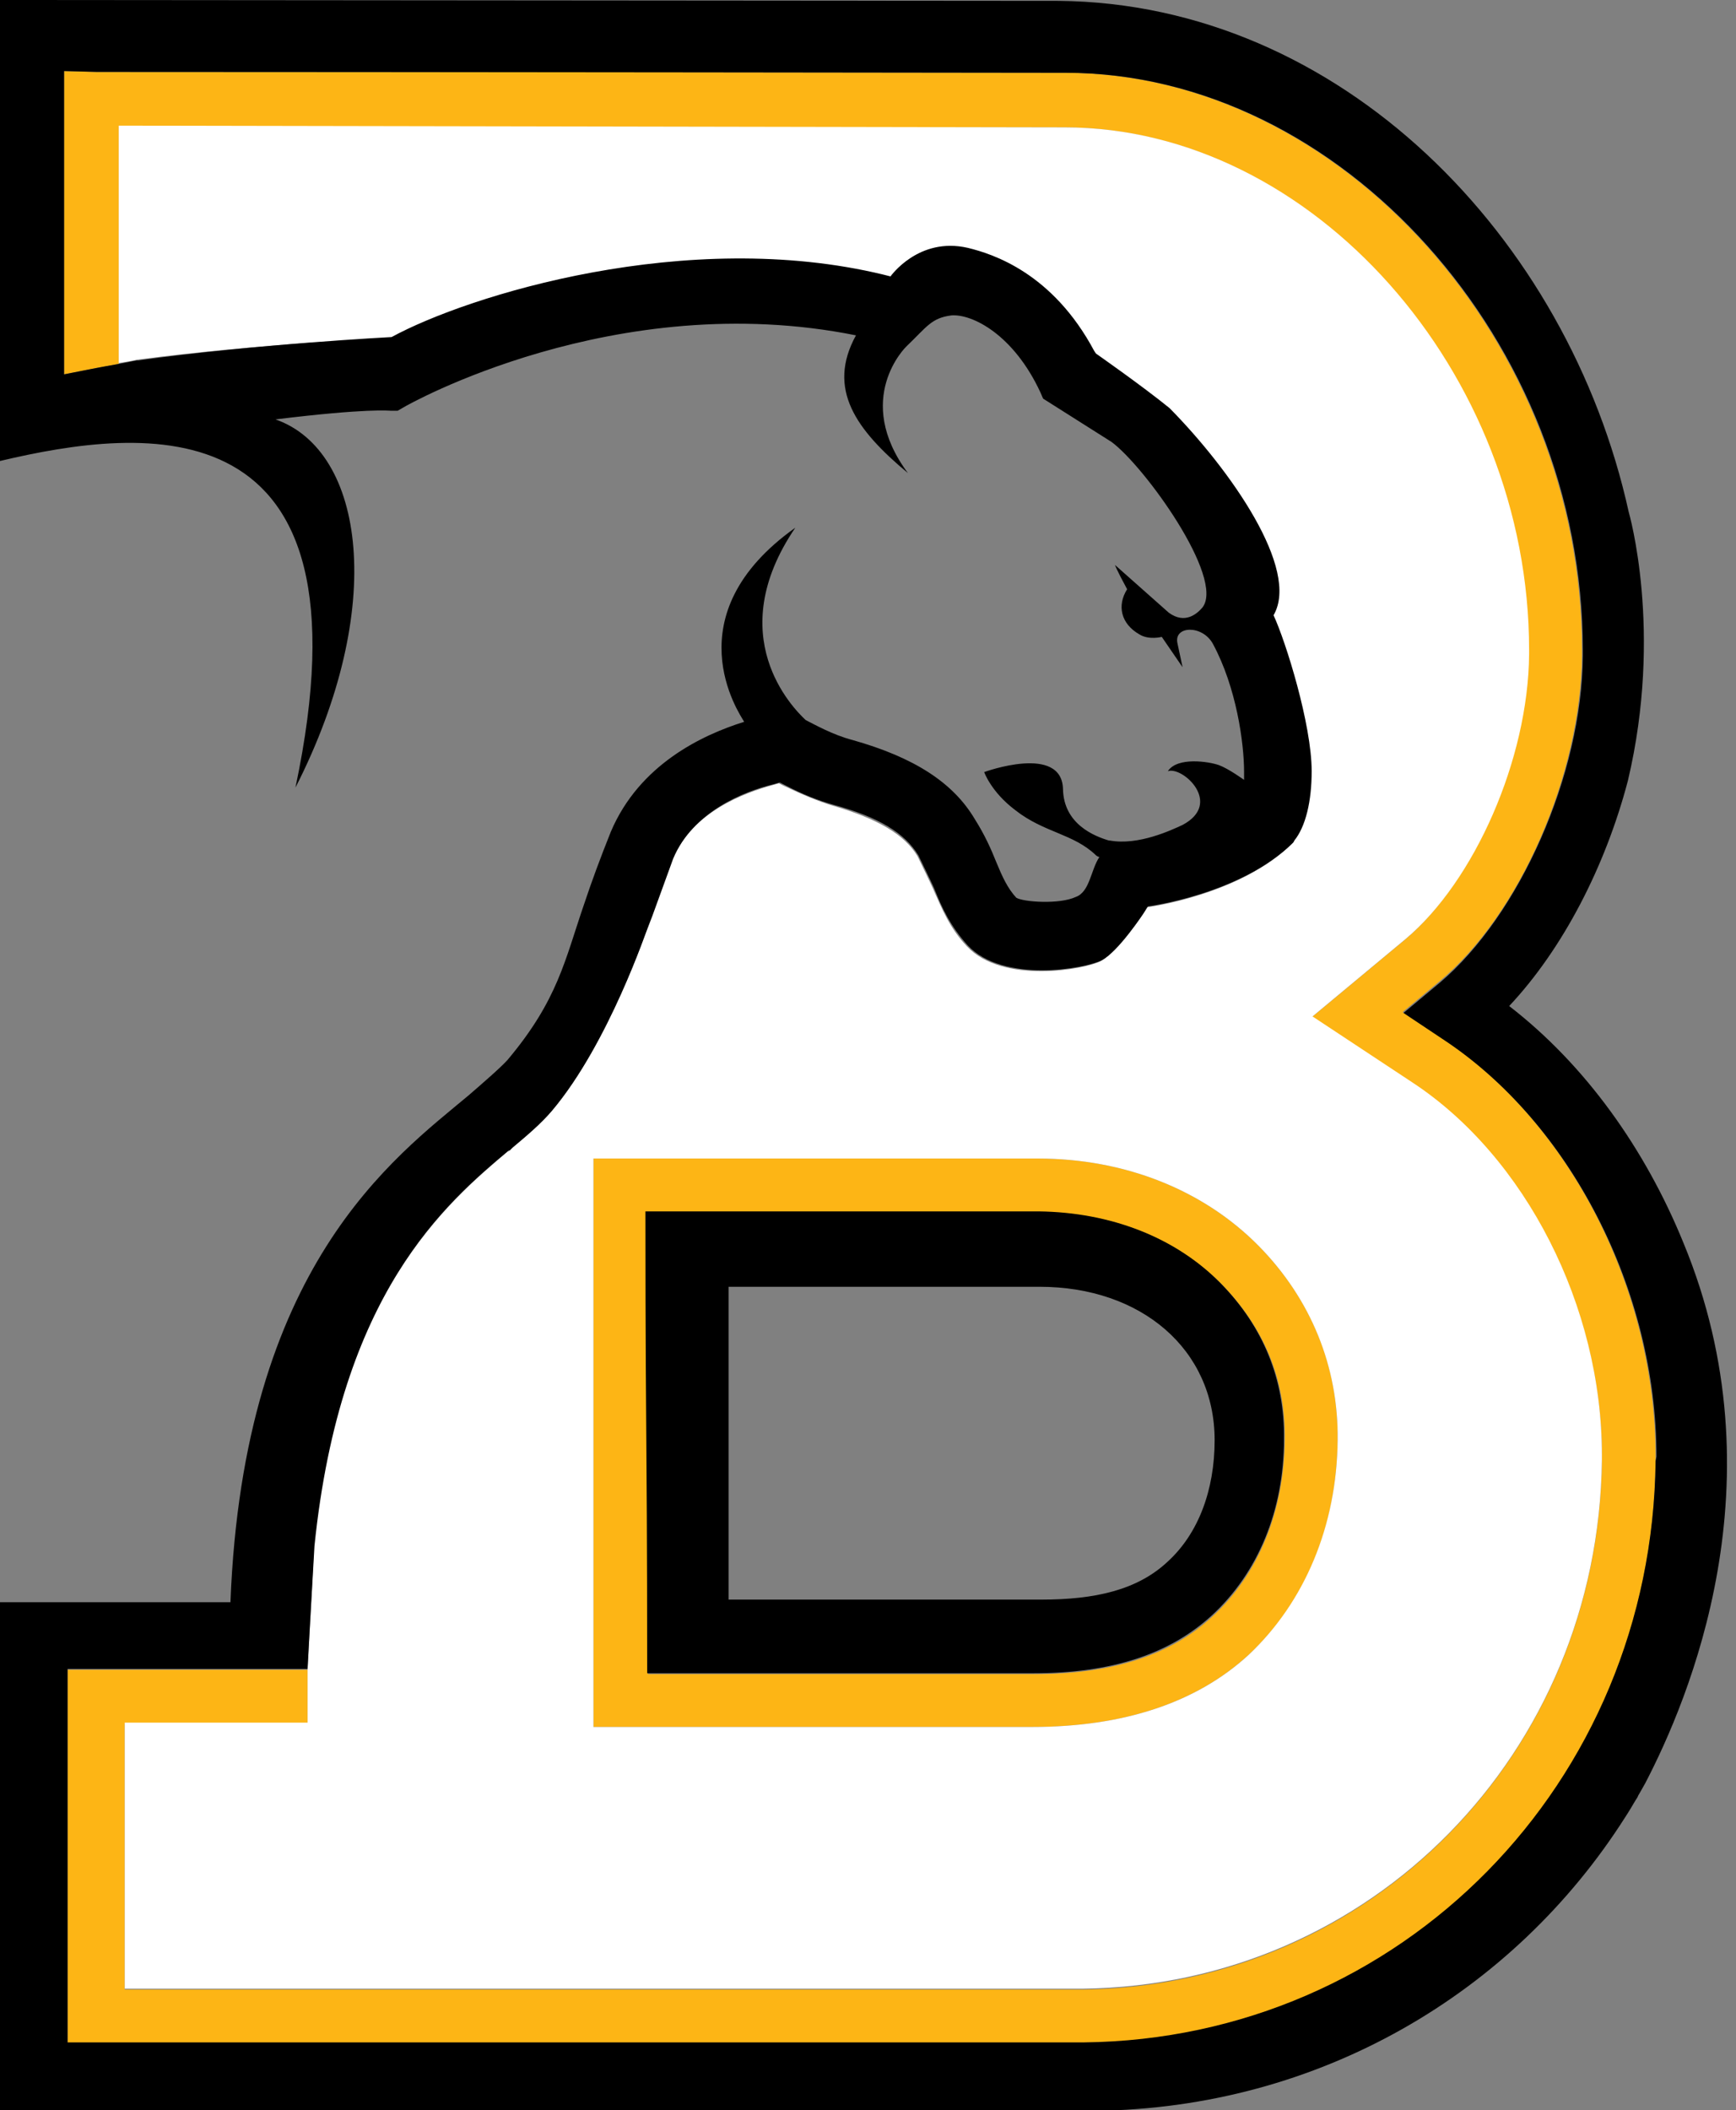
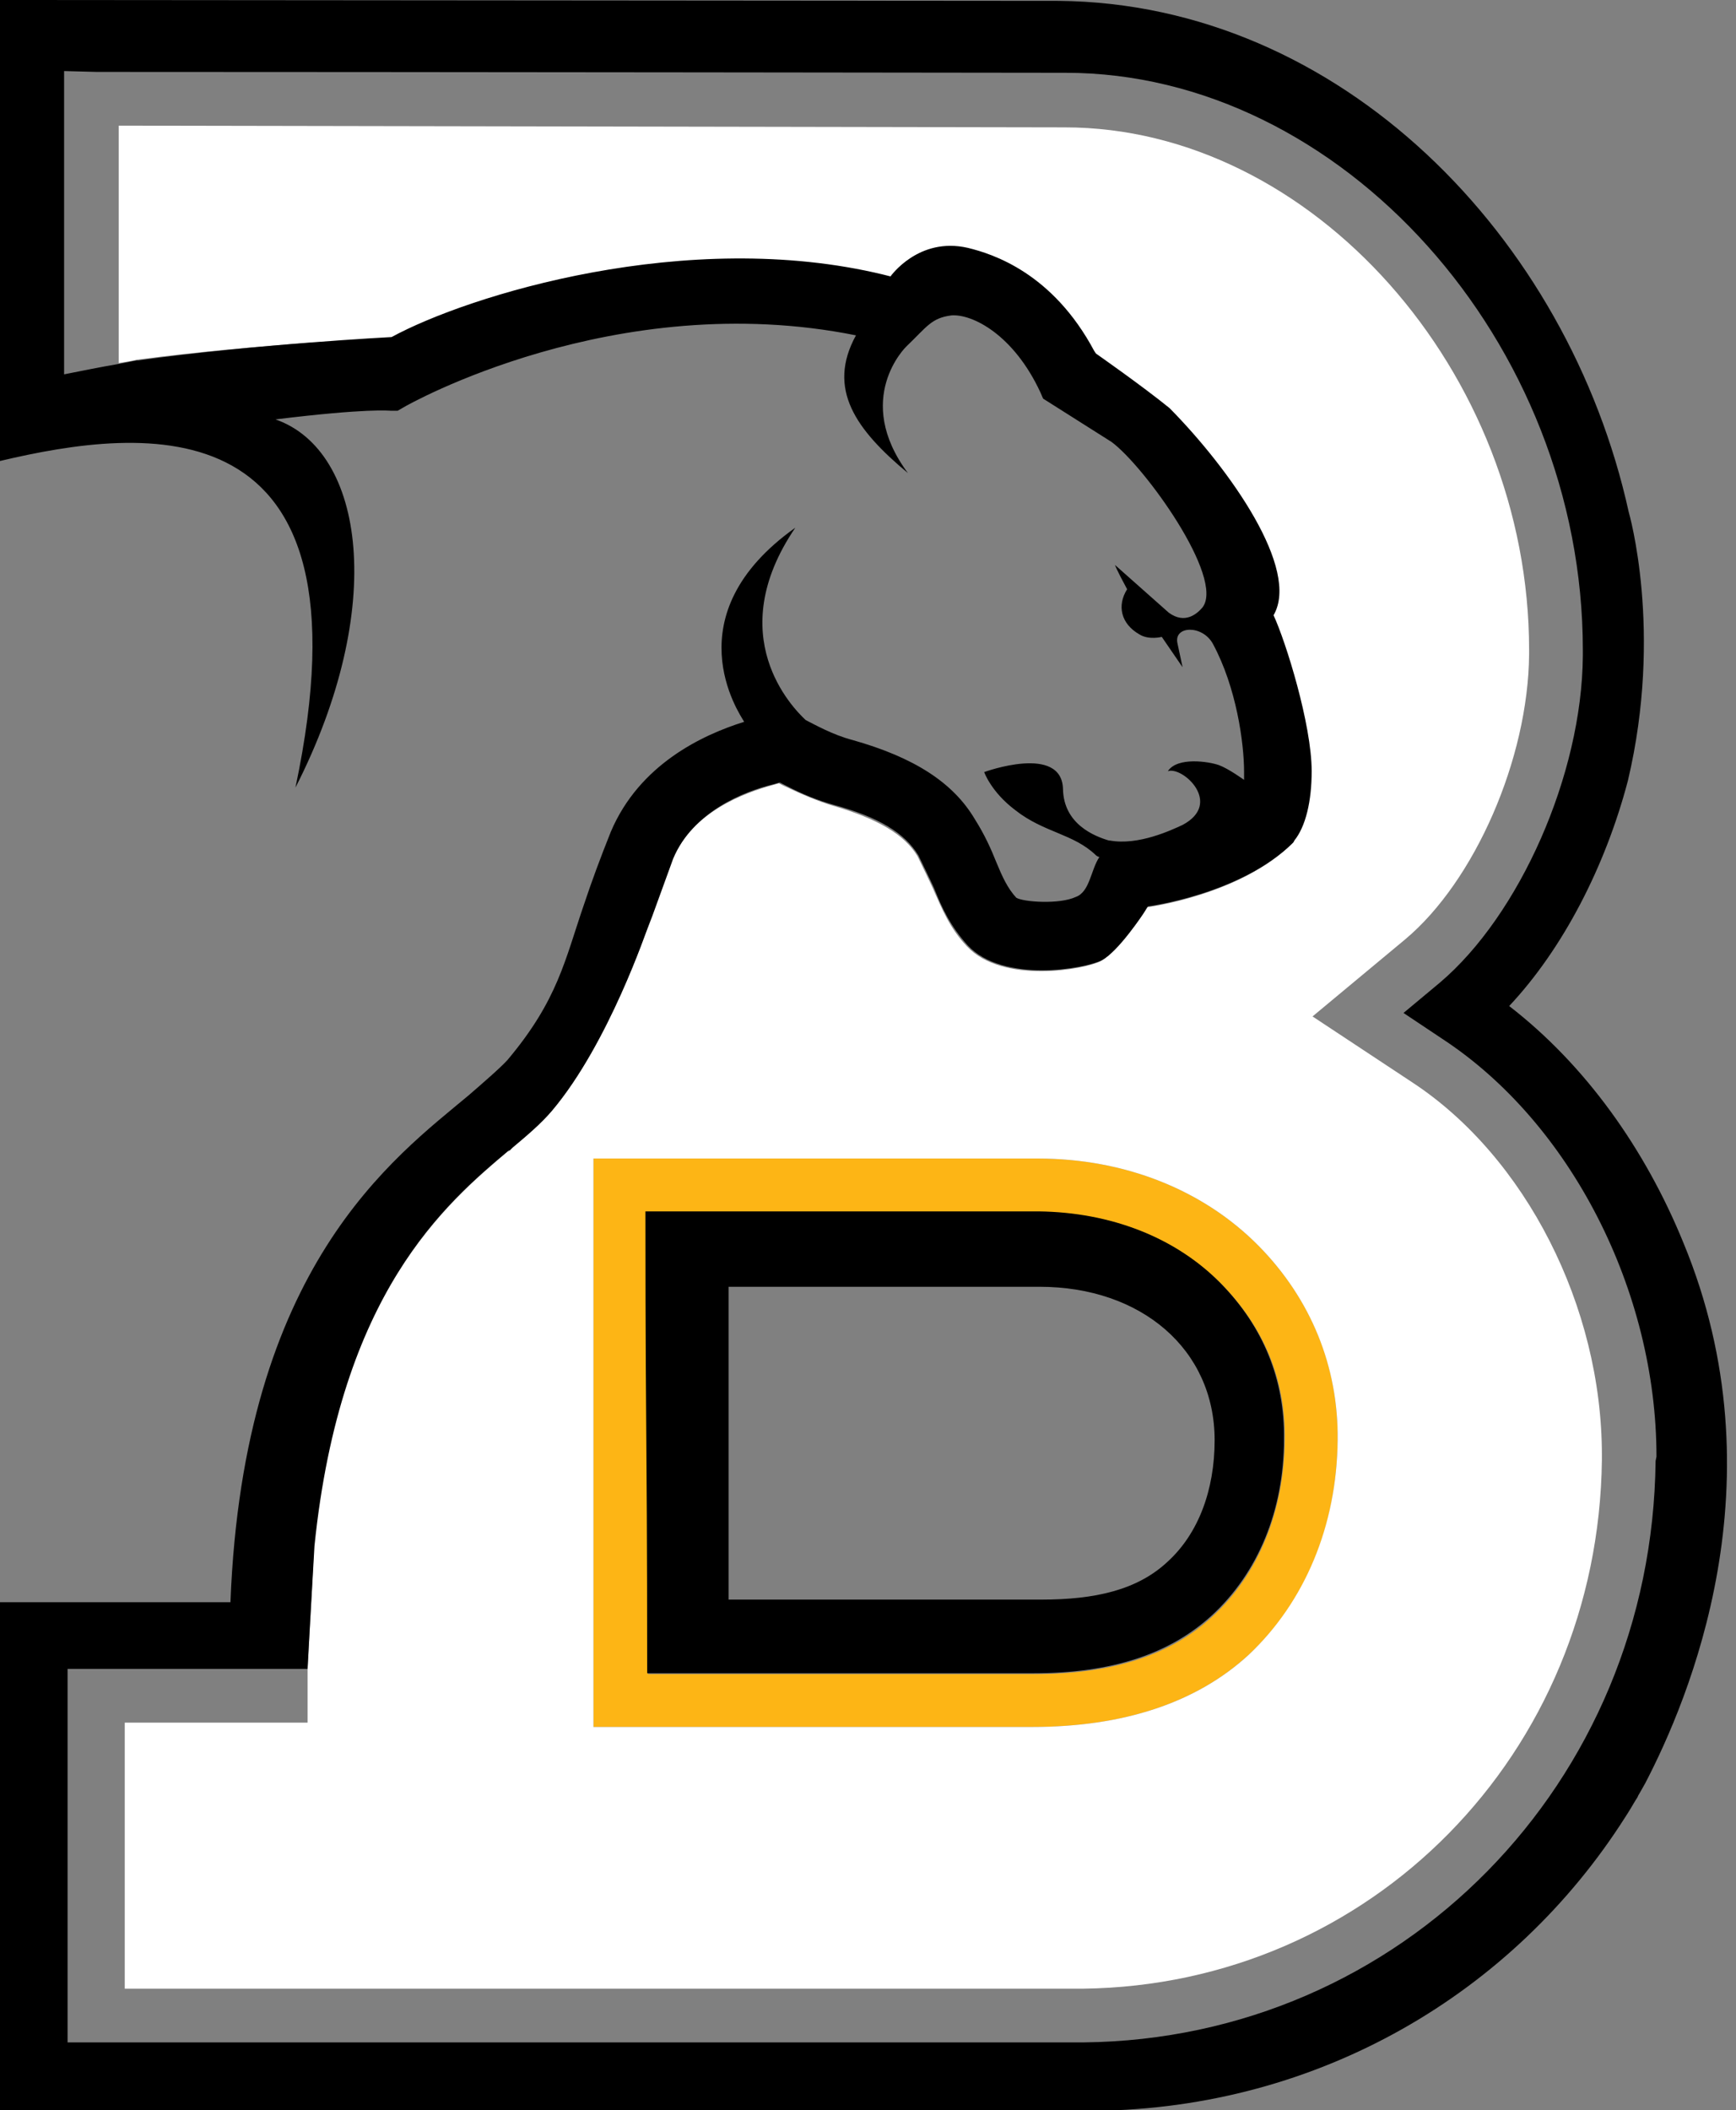
<svg xmlns="http://www.w3.org/2000/svg" width="79" height="96" viewBox="0 0 79 96" fill="none">
  <rect x="0" y="0" width="79" height="96" fill="#808080" stroke="none" />
-   <path d="M65.603 47.231L63.829 46.048L65.484 44.669C69.151 41.633 71.95 35.246 71.99 29.805V29.569C71.99 15.573 60.99 3.312 48.453 3.312C48.413 3.312 17.583 3.272 4.376 3.272L2.917 3.233V17.032C3.705 16.874 4.731 16.677 5.401 16.558V5.756H5.637L48.413 5.795C59.689 5.795 69.545 16.913 69.545 29.569V29.805C69.506 34.576 67.062 40.135 63.907 42.776L59.689 46.285L64.262 49.281C69.427 52.672 72.897 59.492 72.897 66.234V66.471C72.739 79.796 62.37 90.362 49.281 90.52H5.677V78.416H13.72H13.995V75.972H13.759C11.985 75.972 3.705 75.972 3.705 75.972H3.075V92.964H48.847H49.32C63.75 92.807 75.183 81.176 75.341 66.51V66.273C75.341 58.704 71.438 51.055 65.603 47.231Z" fill="#FDB515" />
  <path d="M46.955 78.574C51.134 78.574 54.446 77.47 56.811 75.302C59.413 72.897 60.833 69.427 60.872 65.524C60.911 62.134 59.65 59.098 57.284 56.693C54.761 54.131 51.173 52.711 47.231 52.711H27.006V78.574H46.955V78.574ZM29.411 55.156H47.31C50.582 55.156 53.499 56.338 55.589 58.428C57.521 60.399 58.507 62.765 58.467 65.524C58.428 68.757 57.284 71.596 55.195 73.528C53.302 75.302 50.621 76.169 47.073 76.169C47.034 76.169 47.034 76.169 43.288 76.169C41.357 76.169 38.478 76.169 34.102 76.169H29.49C29.49 74.829 29.49 70.177 29.45 65.643C29.411 61.148 29.411 56.496 29.411 55.156Z" fill="#FDB515" />
  <path d="M13.996 75.933V78.377H13.72H5.677V90.481H49.281C62.371 90.323 72.739 79.796 72.897 66.431V66.195C72.897 59.453 69.428 52.632 64.263 49.242L59.729 46.246L63.948 42.737C67.102 40.095 69.546 34.536 69.585 29.766V29.569C69.585 16.913 59.69 5.795 48.453 5.795L5.638 5.717H5.401V16.519C5.835 16.44 6.15 16.401 6.229 16.361H6.269C11.63 15.652 17.781 15.376 17.781 15.376C21.25 13.483 31.225 10.369 40.174 12.537L40.49 12.616C40.49 12.616 41.751 10.802 43.998 11.315C45.142 11.591 47.862 12.458 49.755 16.007L49.833 16.125C49.833 16.125 51.883 17.544 53.184 18.609C55.984 21.408 59.177 25.942 57.916 28.031C58.468 29.214 59.65 32.999 59.65 35.128C59.65 36.508 59.374 37.651 58.862 38.282L58.822 38.361C56.457 40.726 52.199 41.278 52.199 41.278L52.002 41.593C52.002 41.593 50.858 43.289 50.109 43.722C49.36 44.117 45.615 44.787 43.998 43.052C43.21 42.224 42.855 41.317 42.5 40.529C42.5 40.489 41.751 38.952 41.751 38.952C41.16 37.966 39.938 37.257 37.927 36.665C37.257 36.468 36.508 36.153 35.68 35.758L35.443 35.64L35.167 35.719C33.866 36.074 31.501 36.941 30.594 39.11C30.594 39.149 29.648 41.712 29.648 41.712L29.451 42.224C29.451 42.264 27.677 47.507 25.075 50.582C24.601 51.134 24.01 51.647 23.3 52.238C23.261 52.278 23.182 52.356 23.143 52.396V52.356C20.265 54.801 15.455 58.862 14.272 70.374C14.311 70.413 14.114 73.725 13.996 75.933C13.917 75.933 13.838 75.933 13.759 75.933H13.996ZM47.231 52.711C51.174 52.711 54.761 54.131 57.285 56.693C59.65 59.098 60.912 62.173 60.872 65.524C60.833 69.427 59.374 72.897 56.812 75.302C54.446 77.47 51.134 78.574 46.955 78.574H27.006V52.711H47.231V52.711Z" fill="white" />
  <path d="M29.451 76.13H34.064C38.44 76.13 41.357 76.13 43.25 76.13C46.995 76.13 46.995 76.13 47.035 76.13C50.583 76.13 53.224 75.262 55.156 73.488C57.246 71.556 58.428 68.718 58.428 65.485C58.468 62.765 57.482 60.36 55.55 58.389C53.5 56.299 50.543 55.156 47.271 55.116H29.372C29.372 56.457 29.372 61.069 29.412 65.564C29.451 70.137 29.451 74.789 29.451 76.13ZM33.157 58.546C35.601 58.546 47.31 58.546 47.31 58.546C51.923 58.546 55.274 61.385 55.274 65.524C55.274 67.811 54.525 69.782 53.145 71.044C51.766 72.345 49.834 72.779 47.389 72.779H47.35C47.35 72.779 35.601 72.779 33.157 72.779C33.157 70.531 33.157 60.793 33.157 58.546Z" fill="black" />
  <path d="M76.603 56.535C74.868 52.278 72.148 48.453 68.678 45.773C71.123 43.17 73.055 39.425 74.08 35.522C75.696 28.701 74.119 23.3 74.119 23.3C71.359 10.763 60.991 0.158 48.177 0.039L0 0V20.974C6.505 19.437 17.189 18.136 13.444 35.837C17.623 27.637 16.598 20.501 12.537 19.082C16.716 18.569 17.702 18.688 17.781 18.688H18.096L18.372 18.53C18.49 18.451 27.992 13.05 38.952 15.258C37.611 17.702 38.952 19.555 41.318 21.526C38.794 18.136 41.239 15.77 41.239 15.77C42.185 14.863 42.382 14.469 43.289 14.351C44.235 14.272 46.127 15.218 47.349 17.86L47.468 18.136L50.582 20.107C52.081 21.211 55.747 26.297 54.722 27.637C54.485 27.913 53.934 28.425 53.184 27.873L50.74 25.705C50.74 25.705 50.779 25.863 51.292 26.809C50.819 27.558 51.016 28.386 51.844 28.859C52.278 29.135 52.869 28.977 52.869 28.977L53.815 30.357L53.579 29.253C53.421 28.465 54.722 28.425 55.195 29.293C56.26 31.264 56.614 33.787 56.614 35.128C56.614 35.246 56.614 35.364 56.614 35.483C56.614 35.483 55.905 34.97 55.471 34.812C55.037 34.655 53.579 34.418 53.145 35.088C53.815 34.852 55.668 36.547 53.815 37.533C53.303 37.769 51.804 38.479 50.504 38.242C50.504 38.242 50.504 38.242 50.464 38.242C49.794 38.045 48.414 37.493 48.374 35.916C48.335 33.827 44.787 35.128 44.787 35.128C44.787 35.128 45.102 36.035 46.206 36.862C47.507 37.888 48.848 37.927 49.873 38.913C49.912 38.952 49.991 38.991 50.03 38.991C49.636 39.583 49.597 40.568 48.966 40.805C48.217 41.16 46.561 41.041 46.246 40.844C45.851 40.411 45.615 39.898 45.339 39.228C45.102 38.637 44.826 38.006 44.353 37.257C43.368 35.601 41.593 34.458 38.794 33.669C37.888 33.432 37.059 32.959 36.665 32.762C36.074 32.21 32.841 28.938 36.192 24.01C30.594 27.992 33.63 32.447 33.866 32.841C31.974 33.432 29.096 34.773 27.795 37.848C27.322 39.031 26.927 40.095 26.573 41.16C25.705 43.683 25.39 45.496 23.103 48.217C22.788 48.572 21.92 49.321 21.329 49.833C17.938 52.672 11.078 57.6 10.487 72.897C8.24 72.897 0 72.897 0 72.897V96.039H49.36C49.4 96.039 49.833 96.039 49.833 96.039C60.044 95.921 68.876 90.678 73.961 82.674C73.961 82.674 74.119 82.438 74.395 81.965C74.434 81.886 74.513 81.807 74.553 81.689C74.553 81.689 74.671 81.492 74.868 81.137C76.839 77.352 81.097 67.377 76.603 56.535ZM75.341 66.471C75.184 81.137 63.75 92.767 49.321 92.925H48.848H3.075V75.933H3.706C3.706 75.933 12.025 75.933 13.759 75.933C13.838 75.933 13.917 75.933 13.957 75.933H13.996C14.114 73.685 14.311 70.374 14.311 70.334C15.494 58.783 20.304 54.722 23.182 52.317V52.356C23.261 52.278 23.3 52.238 23.34 52.199C24.049 51.607 24.641 51.095 25.114 50.543C27.716 47.468 29.451 42.224 29.49 42.185L29.687 41.672L30.633 39.07C31.54 36.902 33.906 35.995 35.207 35.68L35.483 35.601L35.719 35.719C36.547 36.153 37.257 36.429 37.966 36.626C39.977 37.178 41.16 37.888 41.791 38.913C41.791 38.913 42.54 40.45 42.54 40.489C42.855 41.278 43.249 42.145 44.038 43.013C45.654 44.747 49.4 44.077 50.149 43.683C50.898 43.289 52.041 41.554 52.041 41.554L52.238 41.239C52.238 41.239 56.496 40.687 58.862 38.321L58.901 38.242C59.413 37.611 59.69 36.468 59.69 35.088C59.69 32.959 58.507 29.174 57.955 27.992C59.177 25.902 55.984 21.368 53.224 18.569C51.962 17.544 49.873 16.085 49.873 16.085L49.794 15.967C47.901 12.419 45.181 11.552 44.038 11.276C41.791 10.763 40.529 12.577 40.529 12.577L40.214 12.498C31.264 10.329 21.29 13.444 17.82 15.336C17.82 15.336 11.67 15.652 6.269 16.401H6.229C6.15 16.401 5.835 16.48 5.401 16.558C4.692 16.677 3.706 16.874 2.917 17.032V3.233L4.416 3.272C17.623 3.272 48.414 3.312 48.493 3.312C61.03 3.312 72.03 15.573 72.03 29.569V29.845C71.99 35.246 69.151 41.633 65.524 44.708L63.869 46.088L65.643 47.271C71.478 51.095 75.381 58.743 75.381 66.273L75.341 66.471Z" fill="black" />
</svg>